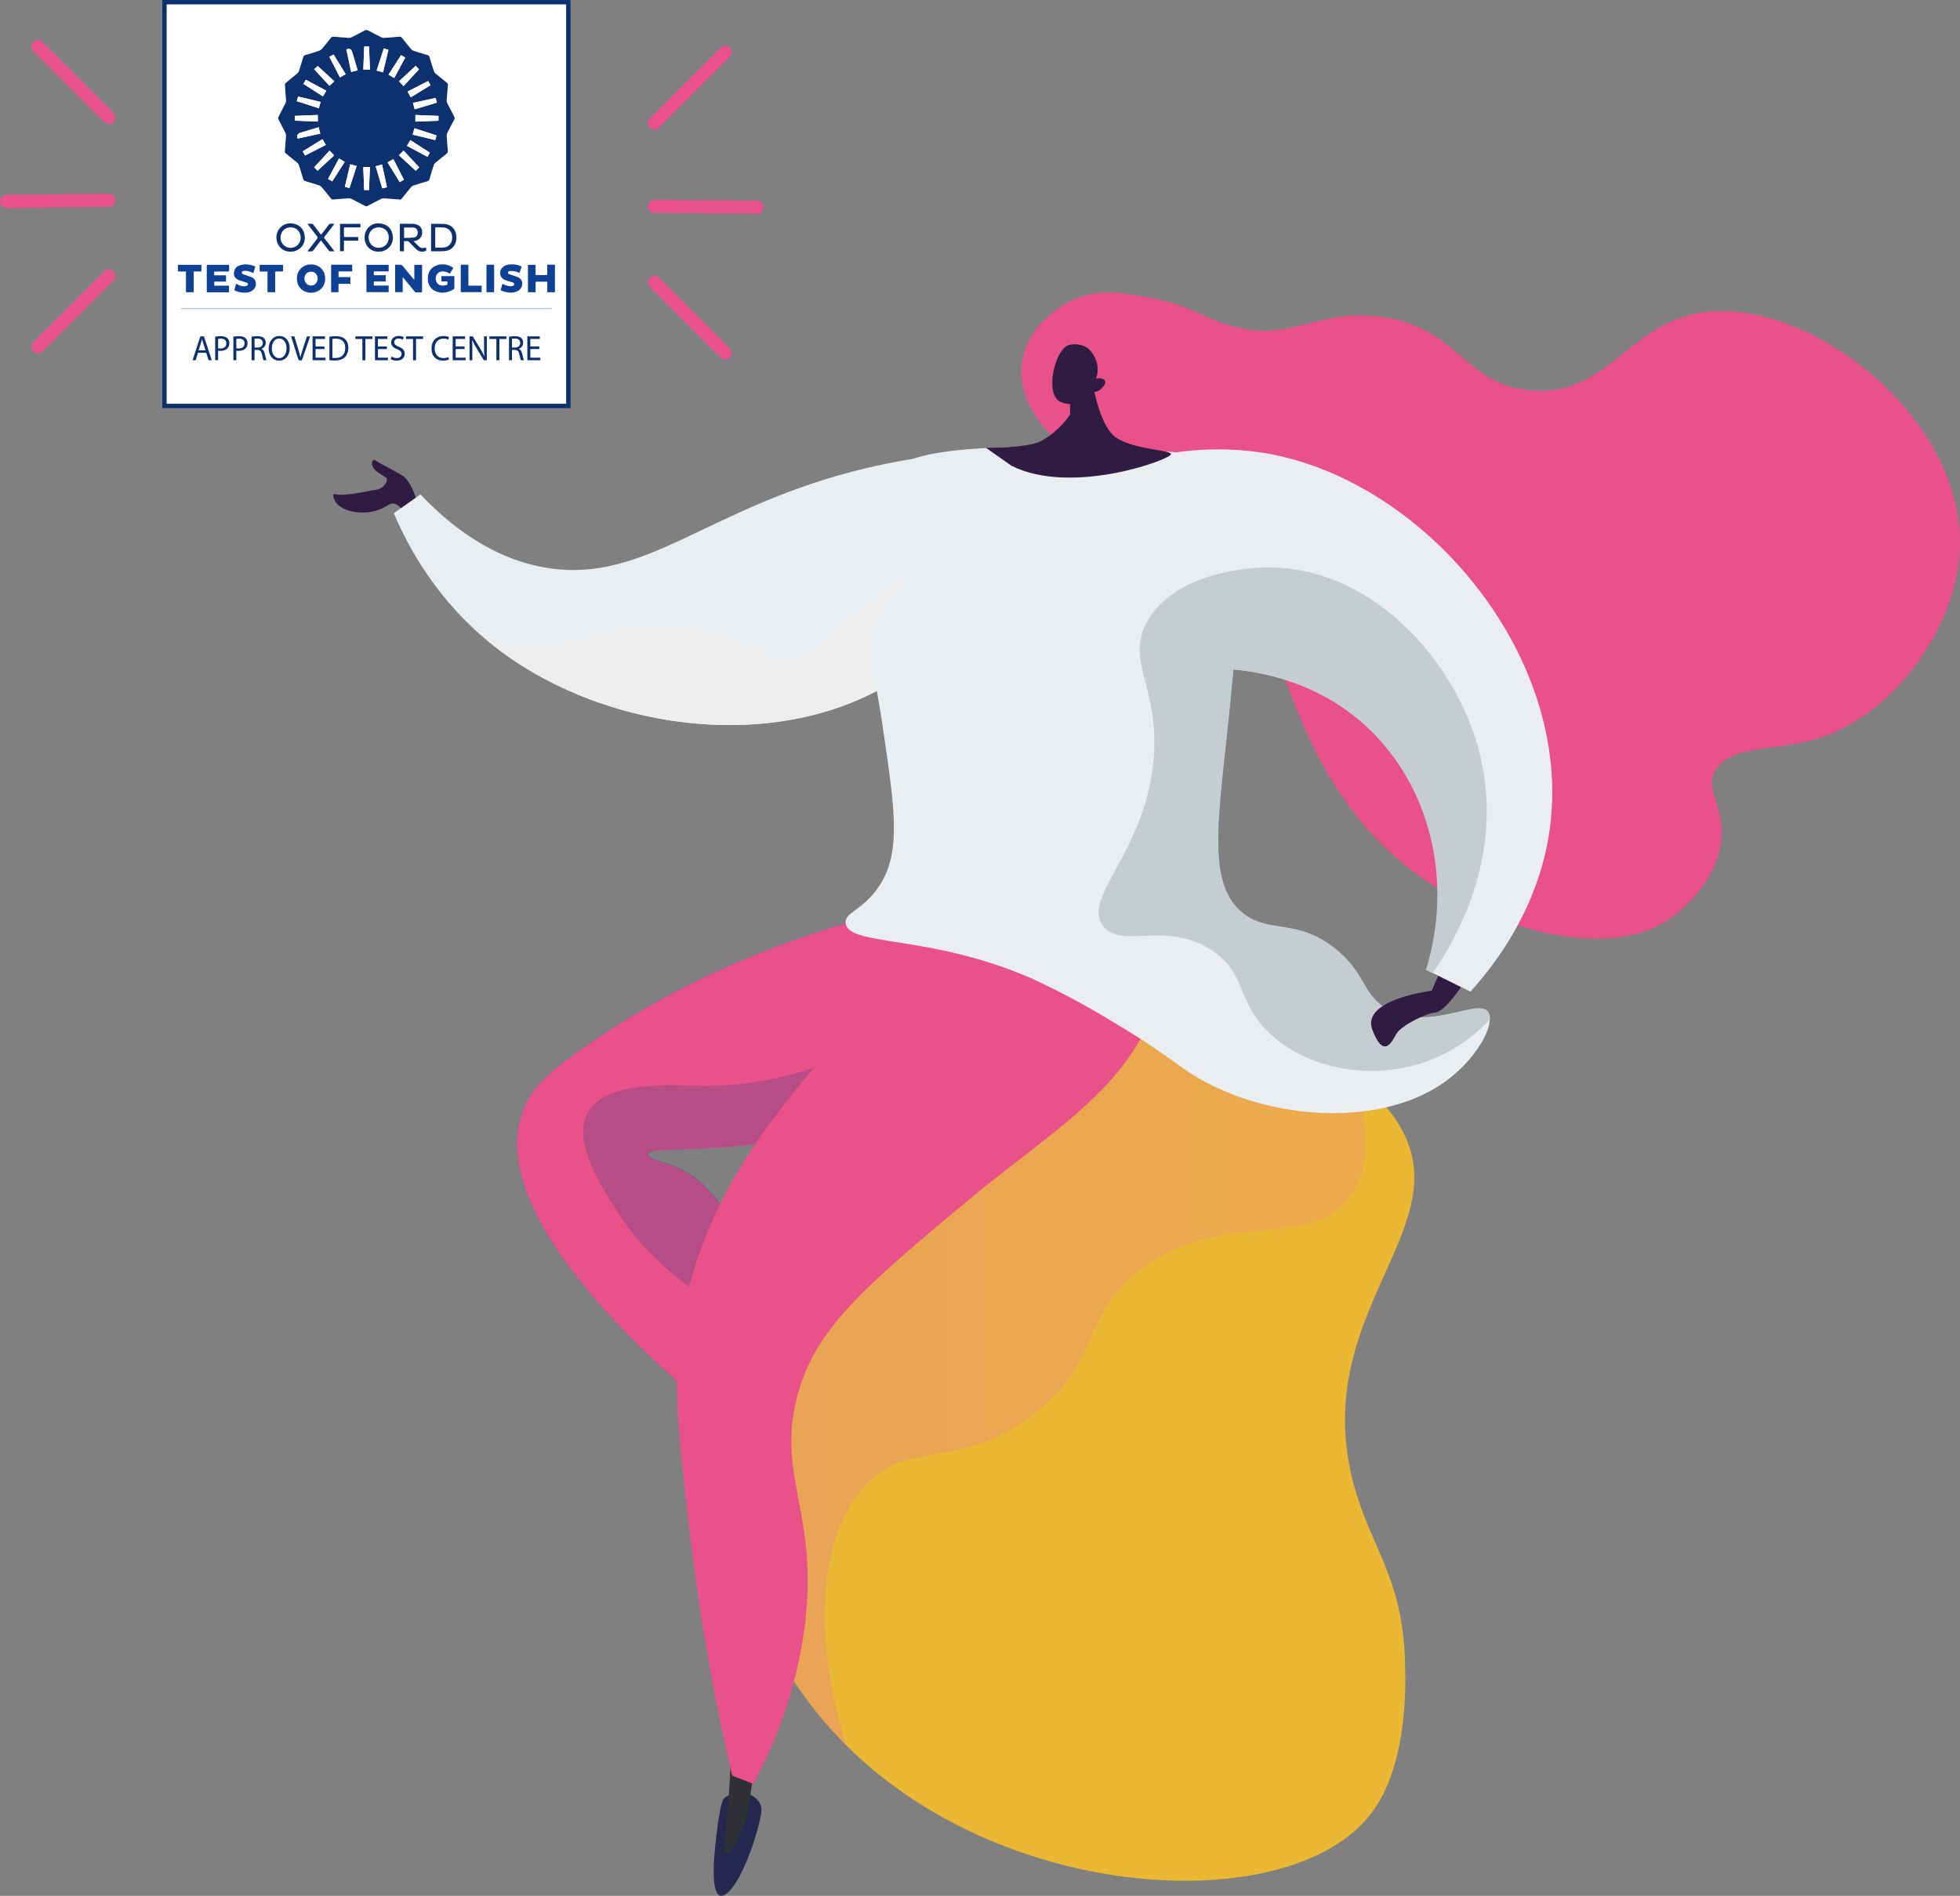
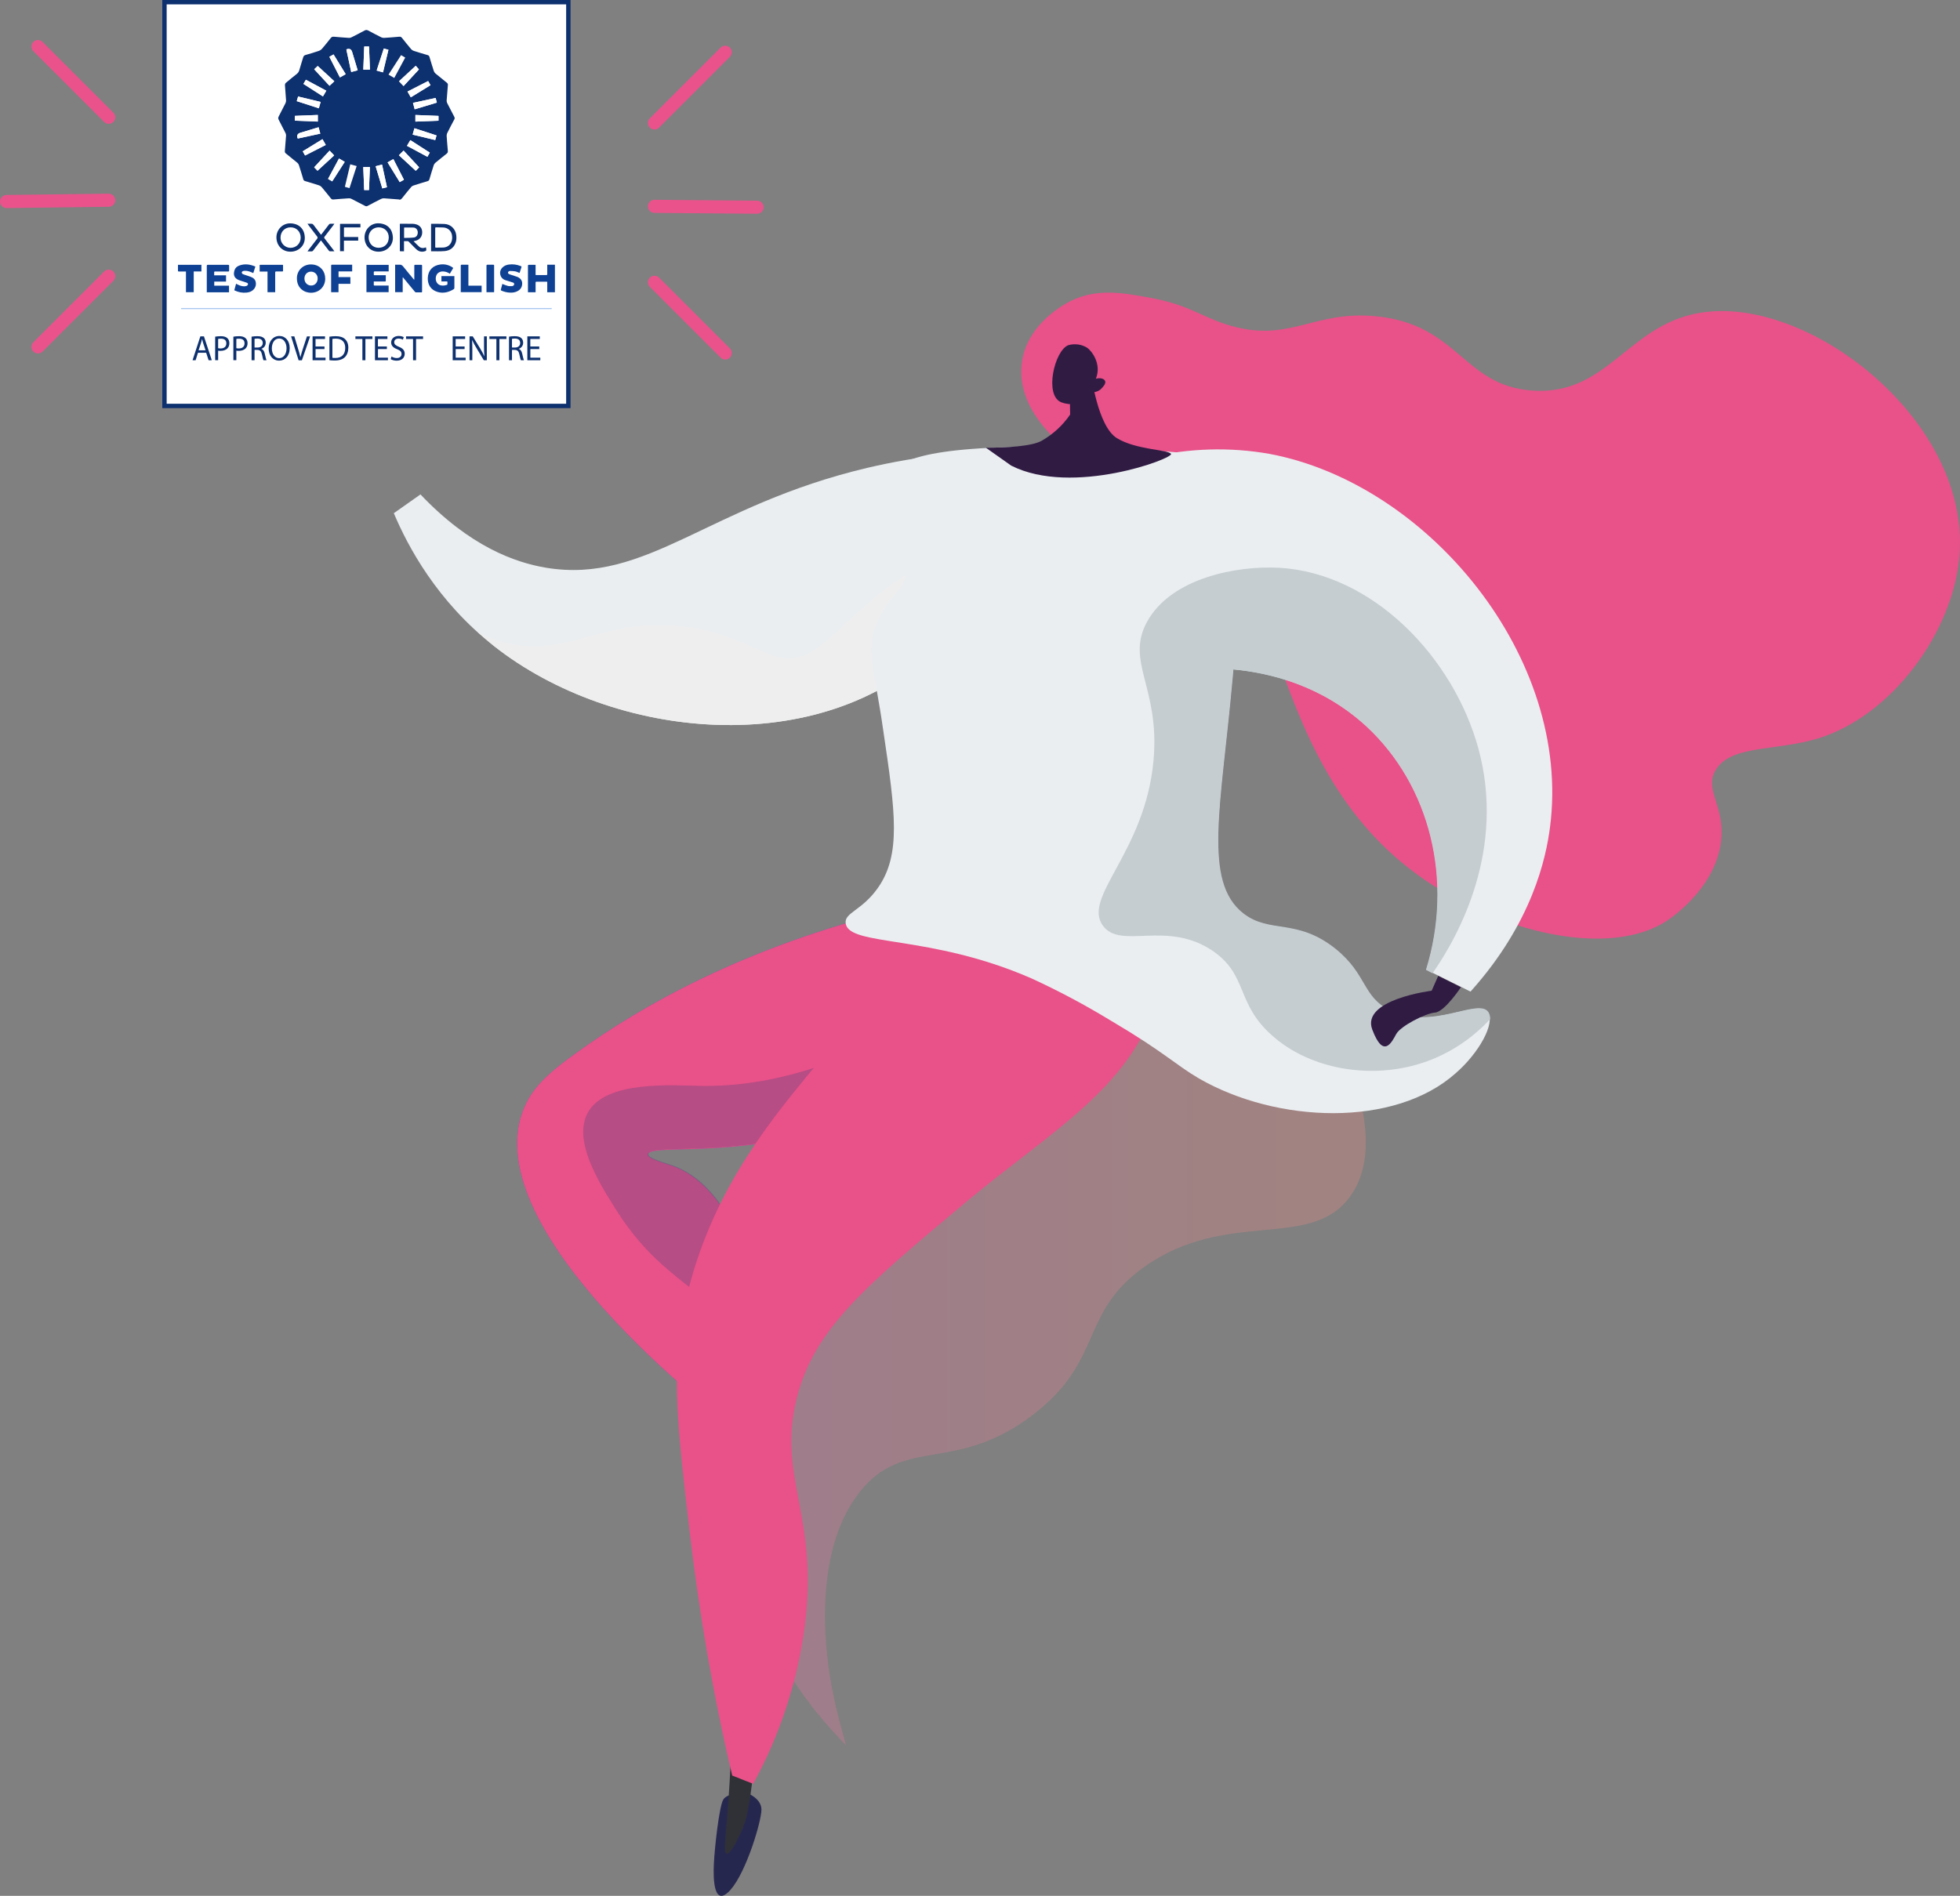
<svg xmlns="http://www.w3.org/2000/svg" xmlns:xlink="http://www.w3.org/1999/xlink" id="Capa_1" data-name="Capa 1" viewBox="0 0 448.91 434.33">
  <rect x="0" y="0" width="448.91" height="434.33" fill="#808080" stroke="none" />
  <defs>
    <style>
      .cls-1, .cls-2 {
        fill: #fff;
      }

      .cls-3 {
        stroke: #aac7f2;
        stroke-width: .25px;
      }

      .cls-3, .cls-4 {
        fill: none;
      }

      .cls-3, .cls-4, .cls-2 {
        stroke-miterlimit: 10;
      }

      .cls-4 {
        stroke: #ea528b;
        stroke-linecap: round;
        stroke-width: 3px;
      }

      .cls-5 {
        fill: url(#Degradado_sin_nombre_10-3);
      }

      .cls-6 {
        fill: #e95189;
      }

      .cls-7 {
        fill: url(#Degradado_sin_nombre_10-4);
      }

      .cls-8 {
        fill: url(#Degradado_sin_nombre_10-2);
      }

      .cls-9 {
        fill: url(#Degradado_sin_nombre_10);
      }

      .cls-10 {
        fill: url(#Degradado_sin_nombre_6);
      }

      .cls-10, .cls-11 {
        isolation: isolate;
        opacity: .3;
      }

      .cls-12 {
        fill: #0d306e;
      }

      .cls-13 {
        fill: url(#Degradado_sin_nombre_5);
      }

      .cls-14 {
        fill: #eaeef1;
      }

      .cls-15 {
        fill: url(#Degradado_sin_nombre_4);
      }

      .cls-16 {
        fill: #c5cdd1;
      }

      .cls-2 {
        stroke: #0d306e;
      }

      .cls-17 {
        fill: #0e4194;
      }

      .cls-11 {
        fill: url(#Degradado_sin_nombre_2);
      }

      .cls-18 {
        fill: #2f3137;
      }

      .cls-19 {
        fill: #eee;
      }

      .cls-20 {
        fill: url(#Degradado_sin_nombre_7);
      }

      .cls-21 {
        fill: url(#Degradado_sin_nombre);
      }
    </style>
    <linearGradient id="Degradado_sin_nombre" data-name="Degradado sin nombre" x1="-1493.74" y1="2284.44" x2="-1493.16" y2="2283.96" gradientTransform="translate(292850.34 549471.12) scale(194.76 -239.63)" gradientUnits="userSpaceOnUse">
      <stop offset="0" stop-color="#ebb833" />
      <stop offset="1" stop-color="#e773a9" />
    </linearGradient>
    <linearGradient id="Degradado_sin_nombre_2" data-name="Degradado sin nombre 2" x1="-1501.57" y1="2293.61" x2="-1502.38" y2="2293.61" gradientTransform="translate(272301.52 462645.13) scale(181.14 -201.57)" gradientUnits="userSpaceOnUse">
      <stop offset="0" stop-color="#f08d85" />
      <stop offset="1" stop-color="#e773a9" />
    </linearGradient>
    <linearGradient id="Degradado_sin_nombre_10" data-name="Degradado sin nombre 10" x1="-1225.72" y1="2461.24" x2="-1225.19" y2="2462.53" gradientTransform="translate(29753.39 42373.33) scale(23.93 -17.41)" gradientUnits="userSpaceOnUse">
      <stop offset="0" stop-color="#301b43" />
      <stop offset="1" stop-color="#a03977" />
    </linearGradient>
    <linearGradient id="Degradado_sin_nombre_4" data-name="Degradado sin nombre 4" x1="-1263.03" y1="2298.26" x2="-1263.84" y2="2298.26" gradientTransform="translate(168696.06 339504.99) scale(131.63 -147.61)" gradientUnits="userSpaceOnUse">
      <stop offset="0" stop-color="#8f7fb9" />
      <stop offset="1" stop-color="#5860a8" />
    </linearGradient>
    <linearGradient id="Degradado_sin_nombre_5" data-name="Degradado sin nombre 5" x1="-1201.32" y1="2377" x2="-1201.67" y2="2374.13" gradientTransform="translate(16266.59 69116.41) scale(13.39 -28.97)" gradientUnits="userSpaceOnUse">
      <stop offset="0" stop-color="#444c8c" />
      <stop offset="1" stop-color="#26274f" />
    </linearGradient>
    <linearGradient id="Degradado_sin_nombre_6" data-name="Degradado sin nombre 6" x1="-1258.8" y1="2302.52" x2="-1259.75" y2="2302.52" gradientTransform="translate(144722.67 273853.86) scale(113.02 -118.82)" gradientUnits="userSpaceOnUse">
      <stop offset="0" stop-color="#444c8c" />
      <stop offset="1" stop-color="#3e4177" />
    </linearGradient>
    <linearGradient id="Degradado_sin_nombre_7" data-name="Degradado sin nombre 7" x1="-1282.34" y1="2291.8" x2="-1281.86" y2="2291.21" gradientTransform="translate(340013.38 417300.37) scale(264.35 -181.79)" gradientUnits="userSpaceOnUse">
      <stop offset="0" stop-color="#e95189" />
      <stop offset="1" stop-color="#26274f" />
      <stop offset="1" stop-color="#26274f" />
    </linearGradient>
    <linearGradient id="Degradado_sin_nombre_10-2" data-name="Degradado sin nombre 10" x1="-1266.38" y1="2372.81" x2="-1266.03" y2="2375.07" gradientTransform="translate(66271.1 69197.07) scale(52.11 -29.18)" xlink:href="#Degradado_sin_nombre_10" />
    <linearGradient id="Degradado_sin_nombre_10-3" data-name="Degradado sin nombre 10" x1="-1127.42" y1="2368.96" x2="-1123.58" y2="2366.11" gradientTransform="translate(18464.16 41038.16) scale(15.02 -16.84)" xlink:href="#Degradado_sin_nombre_10" />
    <linearGradient id="Degradado_sin_nombre_10-4" data-name="Degradado sin nombre 10" x1="-1223.7" y1="2378.41" x2="-1222.5" y2="2376.52" gradientTransform="translate(31736.84 48044.81) scale(25.24 -19.83)" xlink:href="#Degradado_sin_nombre_10" />
  </defs>
  <g id="Grupo_173" data-name="Grupo 173">
    <g id="Grupo_97" data-name="Grupo 97">
-       <path id="Trazado_311" data-name="Trazado 311" class="cls-21" d="M321.57,259.75c-11.9-24.1-59.2-29-92.4-18.9-8.1,2.5-27.5,8.7-42.5,26.4-27.6,32.7-30.7,92.8,5.5,130.9s103.2,41.6,121.8,17.4c8.7-11.3,8-30.3,7.8-35.7-.7-18.6-7.8-25.3-11.7-39.7-10.3-38.3,22.7-57.7,11.5-80.4Z" />
      <path id="Trazado_312" data-name="Trazado 312" class="cls-11" d="M186.57,267.25c15-17.8,34.4-23.9,42.5-26.4,26.5-8.1,61.8-6.6,81.2,6.5,2.5,7.9,4.6,18.9-1,26.7-9,12.6-28.2,2.7-47.2,16.2-15,10.7-9.1,21.2-25.4,33.8-17.8,13.7-29.6,4.8-39.8,17.8-11.3,14.4-7.6,38.6-6.2,45.4,.8,4.3,2,8.5,3.1,12.6-.6-.6-1.2-1.2-1.7-1.8-36.1-38-33-98.1-5.5-130.8Z" />
    </g>
    <g id="Grupo_98" data-name="Grupo 98">
-       <path id="Trazado_313" data-name="Trazado 313" class="cls-9" d="M95.8,115.77s-1.4-5.4-3.6-6.8c-2.3-1.4-5.5-2.9-6.2-3.5s-1.6,1.2,.5,2.7l2.1,1.4c0,.3,0,.6-.1,.9-.5,1.1-1.7,1.8-2.9,1.8-5.4,1.1-7.6,1.2-8.4,1-.1,0-.6-.2-.8,0-.3,.3,.3,1.4,.5,1.8,1.5,2.2,6.6,3.2,10.4,1.5,1.4-.6,1.9-1.3,2.9-1.2,1.6,.3,2.6,2.4,3.2,4.2l2.4-3.8Z" />
      <path id="Trazado_314" data-name="Trazado 314" class="cls-14" d="M90.2,117.57l6.1-4.3c11.3,11.9,21.6,15.6,28.8,16.8,23.1,3.8,37.1-14.3,73.6-22.9,11.5-2.7,23.2-4,34.9-4-.7,10.9-4,30.5-19.1,45.2-26.5,26-73.9,21.3-101.4-.4-13-10.2-19.7-22.8-22.9-30.4Z" />
      <path id="Trazado_315" data-name="Trazado 315" class="cls-15" d="M205.8,208.27c-35.8,8.7-59.4,22.6-73.2,32.5-7.5,5.3-10.9,8.7-12.8,13.6-10.6,27.7,43.9,69.6,49.7,74,2.5-5.9,5.1-11.8,7.6-17.7-5.6-30.9-15-40.6-22.9-43.5-2.2-.8-5.9-1.7-5.8-2.7,.2-2.5,20.9,1,40.7-6.2,19.7-7.2,39.5-25.5,36-37.6-.6-2.3-3.3-8.6-19.3-12.4Z" />
      <path id="Trazado_316" data-name="Trazado 316" class="cls-6" d="M205.8,208.27c-35.8,8.7-59.4,22.6-73.2,32.5-7.5,5.3-10.9,8.7-12.8,13.6-10.6,27.7,43.9,69.6,49.7,74,2.5-5.9,5.1-11.8,7.6-17.7-5.6-30.9-15-40.6-22.9-43.5-2.2-.8-5.9-1.7-5.8-2.7,.2-2.5,20.9,1,40.7-6.2,19.7-7.2,39.5-25.5,36-37.6-.6-2.3-3.3-8.6-19.3-12.4Z" />
      <path id="Trazado_317" data-name="Trazado 317" class="cls-13" d="M171.1,410.77s3.3,1.2,3.3,3.8-3.4,14.2-7.1,18.4c-3.7,4.1-4-2-3.8-6s1.2-12.8,2.1-14.6,5.5-1.6,5.5-1.6Z" />
      <path id="Trazado_318" data-name="Trazado 318" class="cls-10" d="M160.4,248.77c-6.5-.1-21.8-1.3-25.8,6.2-3.4,6.3,2.5,15.8,6.2,21.7,9.9,15.9,19.5,17.6,26.3,27.4,2.6,3.8,5,9.1,5.8,16.6,1.4-3.4,2.9-6.7,4.3-10.1-5.6-30.9-15-40.6-22.9-43.5-2.2-.8-5.9-1.7-5.8-2.7,.2-2.5,20.9,1,40.7-6.2,18-6.6,36-22.3,36.4-34.2-28.5,20.4-50,25.1-65.2,24.8Z" />
      <path id="Trazado_319" data-name="Trazado 319" class="cls-18" d="M173,399.57c-.2,4.1-.5,7.5-.9,10-.7,5.6-1.3,7.8-2.2,9.8-.8,1.8-2.6,5.6-3.5,5.3-.9-.3,0-4.5,.7-16.3,.1-1.7,.4-7.2,.4-7.2h0l5.5-1.6Z" />
      <path id="Trazado_320" data-name="Trazado 320" class="cls-6" d="M226.5,210.57c-15.9,9.5-30.1,21.8-41.8,36.1-9.2,11.3-23.2,28.4-28.2,54-2.7,13.6-1.4,25.9,1.4,49.8,2.2,18.9,5.4,37.7,9.8,56.3l4.8,1.9c6.1-11.1,10.1-23.3,11.8-36,3.3-25.9-6.4-34.1-1.8-52.4,4-15.9,15.7-25.6,39-45.1,19.2-16,36.8-25.5,43.4-45.5,1.1-3.4,2.1-7.5,.2-11.4-4-8.2-19-11-38.6-7.7Z" />
      <path id="Trazado_321" data-name="Trazado 321" class="cls-19" d="M178.9,150.67c-3.4-.6-5.1-2.3-13.8-5.3-2.4-.8-4.9-1.4-7.4-1.7-18.9-2.6-26.6,6.5-40.3,3.9-2.8-.5-5.5-1.5-8-2.8,1.2,1.1,2.4,2.1,3.7,3.2,27.5,21.7,74.8,26.4,101.4,.4,7-7,12.2-15.5,15.2-25-6.7,1.1-13.1,3.3-19,6.5-16.8,9.1-22.3,22.6-31.8,20.8Z" />
      <path id="Trazado_322" data-name="Trazado 322" class="cls-20" d="M265.6,110.97c-5.3-1.4-14.1-1.6-22.1-8.7-2.4-2.1-11-9.6-9.4-19.6,1.4-8.8,10.1-13.2,11.1-13.7,6.1-3,12-1.9,18.5-.7,8.5,1.6,11.2,4.1,17,6,14.5,4.7,19.9-3.3,34.6-1.8,18.8,1.9,19.8,15.9,35.6,17,17.8,1.3,22.1-16,39.9-18,24.6-2.9,60.3,25.3,58,55.6-1.3,17.5-15.4,36.9-32.4,42.1-9.9,3-20.3,1.4-23.6,7.5-2.4,4.4,2.3,8.1,1.4,15.9-1.1,10.1-10.1,16.7-11.6,17.8-13.6,10-42.5,3.1-61.7-12.9-34.6-29-26.6-78.7-55.3-86.5Z" />
      <path id="Trazado_323" data-name="Trazado 323" class="cls-14" d="M284.3,105.17c-13.8-1.7-27.7-2.7-41.7-2.8-32.8-.4-37.5,3.7-38.8,6.8-2.2,5.7,6.4,10.9,4.3,20.9-1.3,6-4.9,6.5-7.4,12.9-2.5,6.3-.5,9.6,1.6,24.4,2.8,18.8,4.1,28.4-1.2,36-3.7,5.3-7.8,5.7-7.4,8.2,.8,5.3,19.3,2.4,42.6,12.6,6.3,2.9,12.3,6.1,18.2,9.7,12.2,7.2,14.5,9.9,20.1,13.2,17.9,10.3,44.8,11.3,58.8-1.2,5.3-4.6,9.1-11.4,7.4-13.9-2.3-3.4-12.8,4.3-22.5-.4-6.4-3.1-5.2-8.2-12.5-14.1-8.9-7.1-15-3.4-21.1-8.1-9.4-7.3-5.1-24.6-2.5-53.7,1.7-16.9,2.3-33.7,2.1-50.5Z" />
      <path id="Trazado_324" data-name="Trazado 324" class="cls-14" d="M273.2,153.27c3.6-.3,23.9-1.6,39.9,13.2,14.6,13.6,19.9,35.3,13.6,55.7l10.1,5c14.2-15.8,17.3-30.7,18.2-37.6,5.1-38.9-27.9-78.8-64.3-85.6-9.1-1.6-18.4-1.3-27.4,.8l9.9,48.5Z" />
      <path id="Trazado_325" data-name="Trazado 325" class="cls-8" d="M249.9,85.67s1.5,12,5.9,14.7,11.6,2.6,12.4,3.6-22.6,9.8-36.6,2.7l-5.8-4.1c4.6,0,10.5-.3,12.8-1.6,2.6-1.5,4.8-3.5,6.5-6l-.1-6.6,4.9-2.7Z" />
      <path id="Trazado_326" data-name="Trazado 326" class="cls-5" d="M250.5,89.87s-2.9,4-7.4,2.3c-4-1.5-1.6-11.9,1.6-13.1,1.5-.4,3-.2,4.3,.6,.9,.6,3.4,3.6,2,7.1,1-.3,1.9,0,2.1,.5,.3,.6-.6,1.5-.8,1.7-.4,.5-1.1,.8-1.8,.9Z" />
      <path id="Trazado_327" data-name="Trazado 327" class="cls-16" d="M338.6,171.47c-5.7-20.8-24.1-40.2-45.7-41.4-9.4-.5-24.6,2.2-30.2,12.4-5,9.2,3,15,1.5,31.7-1.9,21.1-16.4,31.3-11.6,37.9,4.1,5.6,14.6-1.4,25.2,5.8,8.1,5.6,5.2,12,13.6,19.4,8.1,7.2,20.6,9.7,31.7,7,7-1.7,13.3-5.5,18.2-10.8,0-.6-.1-1.1-.4-1.6-2.3-3.4-12.8,4.3-22.5-.4-6.4-3.1-5.2-8.2-12.5-14.1-8.9-7.1-15-3.4-21.1-8.1-9.4-7.3-5.1-24.6-2.5-53.7,.1-.7,.1-1.5,.2-2.2,8.3,.8,20.2,3.6,30.5,13.1,14.6,13.6,19.9,35.3,13.6,55.7l1.5,.8c6.1-8.7,16.8-28.4,10.5-51.5Z" />
      <path id="Trazado_328" data-name="Trazado 328" class="cls-7" d="M329.4,223.57l-1.5,3.4s-16.2,2-13.6,8.9,4.5,2.8,5.5,1,6.6-4.7,8.9-4.9c2.2-.2,5.9-5.8,5.9-5.8l-5.2-2.6Z" />
    </g>
  </g>
  <g>
    <line class="cls-4" x1="24.9" y1="26.87" x2="8.7" y2="10.67" />
    <line class="cls-4" x1="24.9" y1="63.27" x2="8.7" y2="79.47" />
    <line class="cls-4" x1="24.9" y1="45.87" x2="1.5" y2="46.17" />
  </g>
  <g>
    <line class="cls-4" x1="149.9" y1="28.17" x2="166.1" y2="11.97" />
    <line class="cls-4" x1="149.9" y1="64.67" x2="166.1" y2="80.87" />
    <line class="cls-4" x1="149.9" y1="47.27" x2="173.4" y2="47.47" />
  </g>
  <rect class="cls-2" x="37.67" y=".5" width="92.5" height="92.5" />
  <g>
    <line class="cls-3" x1="41.47" y1="70.69" x2="126.37" y2="70.69" />
    <g>
      <path class="cls-12" d="M97.57,56.67c.03,.22,.07,.43,.07,.63,0,.06-.08,.16-.15,.19-.76,.31-1.46,.21-2.08-.33-.37-.33-.7-.69-1.05-1.04-.25-.25-.5-.51-.75-.76-.05-.05-.13-.1-.2-.11-.28-.01-.57,0-.88,0v2.32c-.3,0-.58,0-.85,0-.04,0-.08-.06-.1-.11-.02-.03,0-.08,0-.12,0-1.95,0-3.9,0-5.85v-.21c.07,0,.12-.02,.17-.02,.92,0,1.85-.01,2.77,.01,.32,0,.66,.07,.96,.18,.8,.3,1.23,.95,1.22,1.78,0,.86-.46,1.54-1.25,1.84-.23,.09-.47,.13-.71,.19,0,0,0,.02,0,.03,.43,.41,.83,.84,1.28,1.23,.4,.35,.88,.38,1.38,.2,.05-.02,.1-.03,.18-.05Zm-5.02-4.55v2.39c.77-.03,1.52,0,2.27-.1,.59-.08,.91-.64,.86-1.28-.05-.55-.45-.98-.99-1-.7-.03-1.41,0-2.14,0Z" />
      <path class="cls-12" d="M98.73,57.55v-6.26s.06-.02,.09-.02c1.01,.01,2.02-.01,3.02,.04,1.39,.08,2.48,1.14,2.65,2.52,.09,.68,.06,1.35-.22,1.99-.46,1.06-1.33,1.6-2.43,1.7-1.01,.09-2.04,.04-3.06,.05-.01,0-.02,0-.04-.02Zm.95-3.15c0,.72,0,1.44,0,2.15,0,.13,.03,.19,.18,.18,.55-.01,1.11,0,1.66-.02,.9-.04,1.62-.56,1.9-1.39,.14-.39,.16-.8,.13-1.21-.08-1.15-.93-1.97-2.08-2-.53-.01-1.05-.01-1.58-.03-.17,0-.21,.05-.21,.21,0,.7,0,1.4,0,2.09Z" />
      <path class="cls-12" d="M66.51,57.66c-1.84,0-3.2-1.4-3.2-3.29,0-1.78,1.43-3.25,3.22-3.2,2.03,.06,3.25,1.34,3.28,3.3,.03,1.82-1.42,3.19-3.3,3.19Zm.06-5.58c-1.35,0-2.31,.98-2.32,2.36,0,1.3,1.01,2.33,2.28,2.34,1.33,0,2.35-1.02,2.34-2.36-.01-1.36-.98-2.34-2.3-2.34Z" />
      <path class="cls-12" d="M89.99,54.46c0,1.83-1.42,3.2-3.3,3.2-1.85,0-3.2-1.39-3.2-3.29,0-1.81,1.45-3.28,3.23-3.21,2.18,.09,3.22,1.5,3.27,3.3Zm-.95-.04c.02-1.33-.94-2.32-2.28-2.34-1.28-.02-2.31,.96-2.33,2.23-.02,1.41,.91,2.43,2.23,2.46,1.39,.02,2.36-.93,2.38-2.34Z" />
      <path class="cls-12" d="M70.45,51.26c.36,0,.68-.02,.99,.01,.12,.01,.26,.12,.34,.22,.57,.73,1.13,1.48,1.69,2.22,.02,.02,.03,.05,.05,.09,.2-.26,.38-.48,.55-.71,.43-.55,.85-1.11,1.27-1.66,.09-.12,.18-.17,.33-.17,.29,0,.58,0,.91,0-.07,.1-.11,.18-.17,.26-.69,.9-1.37,1.8-2.07,2.7-.12,.15-.12,.26,0,.41,.69,.89,1.38,1.78,2.06,2.67,.06,.08,.11,.16,.18,.27-.37,0-.71,.01-1.04,0-.08,0-.17-.09-.23-.16-.55-.71-1.09-1.42-1.64-2.13-.05-.06-.1-.12-.16-.2-.05,.06-.1,.12-.14,.17-.55,.71-1.1,1.43-1.65,2.15-.1,.13-.21,.2-.38,.19-.29-.01-.58,0-.91,0,.08-.12,.13-.2,.19-.28,.67-.88,1.35-1.75,2.03-2.63q.18-.24,0-.48c-.68-.89-1.36-1.78-2.04-2.67-.05-.07-.1-.14-.18-.26Z" />
      <path class="cls-12" d="M78.77,55.13v2.42h-.89v-6.27h4.67v.82h-3.74s-.03,.07-.03,.1c0,.65,0,1.3,0,1.96,0,.15,.09,.14,.19,.14,.94,0,1.88,0,2.83,0,.08,0,.16,0,.24,0v.83h-3.27Z" />
    </g>
    <g>
      <path class="cls-17" d="M92.23,63.55v3.38h-1.73v-6.29c.31,0,.62,.03,.92,0,.44-.06,.7,.13,.96,.46,.75,.95,1.54,1.87,2.31,2.81,.05,.06,.1,.12,.2,.17,0-.07,0-.13,0-.2,0-1,0-2,0-3,0-.16,.04-.22,.21-.21,.45,0,.91,0,1.36,0,.15,0,.21,.04,.21,.2,0,1.97,0,3.94,0,5.91,0,.14-.03,.2-.18,.2-.39,0-.78,0-1.17,0-.16,0-.25-.08-.34-.19-.82-1-1.65-2-2.48-3-.07-.08-.13-.16-.2-.24-.02,0-.03,.01-.05,.02Z" />
      <path class="cls-17" d="M127.1,66.95h-1.76v-2.39c-.07,0-.13-.02-.19-.02-.76,0-1.52,0-2.27,0-.17,0-.21,.06-.21,.22,0,.65,0,1.3,0,1.96,0,.07,0,.14,0,.23h-1.75c0-.07,0-.14,0-.2,0-1.95,0-3.9,0-5.85,0-.19,.06-.23,.24-.23,.43,0,.87,0,1.3,0,.06,0,.13,0,.21,.01v2.32c.08,0,.15,.01,.21,.01,.75,0,1.5,0,2.25,0,.16,0,.21-.05,.21-.21,0-.64,0-1.28,0-1.92v-.23h1.76v6.29Z" />
      <path class="cls-17" d="M103.04,62.72c-.46-.33-.95-.49-1.49-.53-.69-.05-1.3,.26-1.57,.81-.31,.65-.21,1.49,.24,1.96,.42,.44,.97,.51,1.53,.45,.18-.02,.36-.09,.54-.13,.14-.03,.2-.11,.19-.25,0-.12-.01-.25,0-.38,.01-.14-.04-.18-.18-.18-.32,0-.65,0-.97,0-.07,0-.14,0-.23,0v-1.21h2.97c0,.06,0,.12,0,.18,0,.84,0,1.67,0,2.51,0,.1-.05,.24-.12,.28-1.16,.72-2.4,1.05-3.75,.65-1.64-.5-2.27-1.78-2.22-3.22,.07-1.73,1.15-2.85,2.89-3.07,1.01-.12,1.93,.11,2.78,.67,.13,.09,.17,.15,.07,.29-.24,.38-.46,.77-.7,1.17Z" />
      <path class="cls-17" d="M74.49,63.81c0,1.88-1.39,3.26-3.28,3.26-1.42,0-3.21-.95-3.21-3.32,0-1.8,1.42-3.21,3.29-3.17,2.14,.04,3.22,1.69,3.19,3.24Zm-4.76,0c-.02,1.02,.82,1.75,1.81,1.58,.76-.13,1.27-.86,1.21-1.72-.06-.93-.85-1.56-1.77-1.42-.74,.11-1.24,.74-1.26,1.56Z" />
      <path class="cls-17" d="M89.03,62.17c-.09,0-.17,.01-.25,.01-.98,0-1.95,0-2.93,0-.17,0-.26,.04-.24,.23,.01,.15,.01,.3,0,.45,0,.15,.05,.19,.19,.19,.78,0,1.57,0,2.35,0,.06,0,.12,0,.21,0v.59c0,.22,0,.45,0,.67,0,.14-.04,.18-.18,.18-.77,0-1.54,0-2.31,0-.08,0-.16,0-.26,0,0,.29,0,.57,0,.84,0,.03,.12,.09,.18,.09,.63,0,1.25,0,1.88,0,.44,0,.88,0,1.34,0v1.51h-5.08v-6.25h5.09v1.48Z" />
      <path class="cls-17" d="M47.36,66.94c0-.08,0-.15,0-.21,0-1.94,0-3.87,0-5.81,0-.2,.06-.25,.25-.25,1.54,0,3.08,0,4.63,0,.19,0,.25,.06,.24,.25-.01,.34-.01,.68,0,1.03,0,.19-.04,.25-.24,.25-.98,0-1.96,0-2.95,0-.19,0-.26,.05-.24,.24,.02,.2,0,.4,0,.63h2.72v1.44h-2.7v.94h3.38v1.51h-5.09Z" />
      <path class="cls-17" d="M53.66,66.5c.13-.5,.27-.99,.41-1.5,.17,.09,.32,.17,.49,.25,.57,.26,1.15,.44,1.78,.29,.13-.03,.27-.09,.35-.19,.19-.21,.14-.46-.12-.56-.39-.15-.8-.27-1.19-.4-.23-.08-.47-.14-.69-.23-.99-.4-1.33-1.13-.98-2.24,.16-.53,.55-.88,1.06-1.07,1.26-.48,2.49-.31,3.72,.22-.16,.49-.31,.98-.48,1.49-.15-.06-.28-.12-.42-.18-.53-.22-1.07-.4-1.66-.33-.12,.01-.23,.04-.34,.09-.15,.07-.25,.21-.21,.36,.02,.11,.12,.24,.22,.29,.31,.13,.64,.23,.97,.34,.27,.09,.55,.18,.82,.28,.64,.23,1.11,.62,1.2,1.33,.09,.7-.15,1.28-.68,1.74-.41,.35-.9,.49-1.41,.55-.96,.11-1.87-.07-2.75-.48-.02,0-.03-.02-.07-.05Z" />
      <path class="cls-17" d="M115.03,65.04c.46,.17,.87,.36,1.31,.47,.3,.07,.62,.04,.94,.04,.09,0,.18-.05,.26-.1,.15-.08,.23-.21,.22-.39,0-.18-.12-.28-.27-.33-.46-.15-.93-.29-1.39-.44-.13-.04-.26-.08-.39-.12-1.23-.43-1.57-1.95-.64-2.88,.42-.42,.94-.62,1.52-.69,.89-.11,1.76,0,2.6,.33,.29,.11,.29,.11,.2,.4-.13,.4-.26,.81-.39,1.2-.35-.13-.68-.3-1.03-.37-.39-.08-.79-.07-1.19-.08-.09,0-.19,.05-.27,.1-.24,.17-.23,.46,.04,.59,.2,.1,.42,.16,.63,.23,.41,.14,.83,.26,1.24,.41,.73,.26,1.19,.83,1.18,1.51,0,.73-.3,1.33-.95,1.71-.57,.34-1.21,.44-1.86,.41-.68-.03-1.34-.2-1.97-.47-.06-.02-.14-.11-.13-.15,.11-.47,.24-.94,.37-1.4Z" />
      <path class="cls-17" d="M77.54,62.19v1.29h2.71v1.54h-.24c-.72,0-1.45,0-2.17,0-.35,0-.31-.04-.31,.32,0,.46,0,.92,0,1.38,0,.07,0,.14-.01,.22h-1.67c0-.09-.01-.16-.01-.24,0-1.94,0-3.87,0-5.81,0-.18,.04-.25,.24-.25,1.5,0,3,0,4.51,0,.02,0,.04,0,.07,0v1.54h-3.1Z" />
      <path class="cls-17" d="M44.36,66.94h-1.77v-4.74c-.24,0-.45,0-.67,0-.34,0-.67,0-1.01,0-.05,0-.15-.07-.15-.11-.01-.47,0-.95,0-1.42h5.37v1.52h-1.76v4.76Z" />
      <path class="cls-17" d="M61.27,66.94v-4.73h-1.79c0-.09-.01-.16-.01-.23,0-.34,0-.67,0-1.01,0-.34-.03-.3,.29-.3,1.59,0,3.18,0,4.77,0,.04,0,.08,0,.12,0,.14-.02,.19,.04,.18,.18,0,.38,0,.76,0,1.15,0,.15-.05,.19-.2,.19-.45,0-.9,0-1.34,0-.2,0-.26,.05-.26,.25,0,1.41,0,2.82,0,4.23v.27h-1.76Z" />
      <path class="cls-17" d="M107.28,60.68v4.76h3.03v1.49h-4.78c0-.07,0-.13,0-.2,0-1.95,0-3.9,0-5.85,0-.19,.06-.23,.23-.23,.43,.01,.87,0,1.3,0,.06,0,.13,0,.22,.01Z" />
      <path class="cls-17" d="M113.15,66.94h-1.73c0-.07,0-.14,0-.21,0-1.95,0-3.9,0-5.85,0-.17,.04-.23,.22-.23,.45,.01,.9,0,1.34,0,.14,0,.19,.04,.19,.19,0,1.98,0,3.95,0,5.93,0,.05,0,.1-.01,.16Z" />
    </g>
    <g>
      <path class="cls-12" d="M91.37,45.69c-1.19-.09-2.31-.19-3.43-.26-.21-.01-.46,.04-.65,.14-1.04,.52-2.07,1.05-3.09,1.6-.22,.11-.38,.11-.59,0-1.04-.55-2.08-1.09-3.13-1.62-.17-.09-.39-.13-.57-.12-1.19,.08-2.37,.16-3.56,.27-.27,.02-.42-.06-.58-.26-.69-.87-1.38-1.73-2.1-2.58-.15-.17-.37-.32-.58-.39-1.06-.35-2.14-.67-3.21-.99-.24-.07-.35-.19-.42-.42-.32-1.09-.65-2.17-1-3.24-.06-.19-.19-.39-.35-.52-.87-.73-1.75-1.44-2.64-2.15-.19-.15-.25-.3-.23-.55,.11-1.18,.2-2.37,.28-3.55,.01-.19-.04-.4-.13-.57-.53-1.05-1.08-2.08-1.6-3.13-.08-.16-.08-.42,0-.58,.51-1.04,1.06-2.06,1.58-3.1,.1-.19,.16-.44,.15-.65-.08-1.19-.19-2.37-.26-3.55,0-.15,.07-.37,.19-.47,.83-.7,1.66-1.38,2.51-2.05,.29-.23,.47-.48,.58-.84,.28-.99,.6-1.96,.89-2.94,.09-.32,.24-.49,.57-.58,1.01-.28,2.02-.59,3.02-.93,.27-.09,.55-.28,.74-.5,.68-.79,1.33-1.6,1.97-2.42,.19-.24,.38-.36,.71-.33,1.16,.11,2.32,.19,3.47,.27,.19,.01,.41-.03,.57-.12,1.01-.51,2.02-1.02,3.02-1.57,.31-.17,.55-.15,.85,.01,.98,.53,1.98,1.05,2.98,1.55,.18,.09,.41,.14,.61,.13,1.17-.07,2.34-.16,3.52-.27,.28-.03,.44,.07,.61,.28,.69,.87,1.38,1.73,2.1,2.58,.14,.16,.35,.3,.55,.37,1.06,.35,2.14,.67,3.21,.98,.26,.07,.37,.2,.44,.45,.32,1.07,.64,2.14,.99,3.21,.07,.2,.21,.41,.37,.55,.86,.72,1.73,1.42,2.61,2.12,.19,.15,.26,.31,.24,.55-.1,1.17-.2,2.34-.28,3.51-.01,.2,.03,.43,.12,.61,.53,1.05,1.07,2.09,1.62,3.13,.12,.22,.13,.4,0,.63-.56,1.03-1.1,2.08-1.62,3.13-.09,.19-.13,.44-.12,.65,.07,1.13,.17,2.26,.27,3.39,.03,.3-.05,.49-.3,.68-.87,.68-1.73,1.38-2.58,2.09-.15,.13-.29,.32-.35,.52-.34,1.06-.67,2.13-.98,3.21-.08,.27-.21,.39-.47,.47-1.07,.31-2.14,.64-3.21,.99-.19,.06-.39,.19-.52,.35-.69,.82-1.36,1.64-2.02,2.48-.23,.29-.45,.5-.77,.37Zm3.77-17.83c1.78-.07,3.52-.14,5.29-.21v-1.1c-1.77-.07-3.51-.14-5.29-.21v1.52Zm-10.41-11.92c-.07-1.78-.14-3.53-.21-5.28h-1.1c-.07,1.77-.14,3.51-.21,5.28h1.52Zm-1.32,27.6h1.1c.07-1.77,.14-3.51,.21-5.27h-1.52c.07,1.76,.14,3.5,.21,5.27Zm9.02-23.82c1.18-1.27,2.37-2.56,3.52-3.81-.26-.29-.49-.55-.73-.83-1.31,1.21-2.59,2.4-3.83,3.54,.36,.38,.69,.73,1.04,1.1Zm-15.9,15.89c-.37-.39-.69-.73-1.04-1.1-1.17,1.26-2.35,2.54-3.54,3.83,.27,.28,.51,.51,.77,.78,1.3-1.2,2.58-2.38,3.81-3.51Zm11.2-19.04c.41-1.73,.82-3.43,1.24-5.16-.37-.1-.7-.19-1.06-.29-.55,1.7-1.09,3.36-1.64,5.05,.5,.14,.96,.27,1.46,.41Zm8.26,21.76c-1.19-1.29-2.38-2.57-3.55-3.83-.36,.36-.7,.7-1.07,1.07,1.26,1.17,2.55,2.35,3.86,3.56,.26-.27,.5-.52,.77-.79Zm-28.02-15.16c1.71,.55,3.37,1.09,5.06,1.64,.14-.5,.27-.96,.41-1.46-1.73-.41-3.43-.82-5.16-1.24-.1,.35-.19,.67-.31,1.06Zm12.08,19.92c.55-1.71,1.09-3.37,1.64-5.05-.51-.14-.97-.27-1.47-.4-.42,1.73-.82,3.43-1.23,5.16,.36,.1,.68,.19,1.06,.3Zm14.88-13.7c-.14,.52-.27,.97-.41,1.46,1.73,.41,3.42,.82,5.17,1.24,.1-.36,.19-.69,.3-1.06-1.69-.55-3.36-1.09-5.05-1.64Zm-13.01-13.28c-.43-1.43-.85-2.82-1.27-4.21q-.28-.92-1.2-.63s-.04,.03-.12,.09c.37,1.69,.74,3.4,1.11,5.14,.52-.14,.98-.26,1.47-.39Zm-7.18,4.67c-1.57-.84-3.11-1.67-4.68-2.51-.19,.33-.37,.62-.56,.95,1.51,.97,2.98,1.91,4.47,2.87,.27-.45,.51-.87,.77-1.31Zm13.89,22.11c-.38-1.75-.75-3.45-1.13-5.19-.52,.13-.98,.25-1.47,.38,.51,1.7,1.02,3.37,1.53,5.08,.36-.09,.68-.17,1.07-.27Zm9.43-24.33c-1.59,.81-3.16,1.61-4.73,2.41,.27,.48,.51,.89,.75,1.32,1.53-.94,3.02-1.86,4.52-2.78-.2-.34-.36-.63-.55-.95Zm-30.53,9.08c1.77,.07,3.51,.14,5.26,.21v-1.52c-1.77,.07-3.52,.14-5.26,.21v1.1Zm2.35,7.98c1.6-.82,3.17-1.62,4.74-2.42-.27-.48-.51-.89-.76-1.32-1.53,.94-3.02,1.86-4.52,2.78,.19,.34,.35,.62,.54,.96Zm28.56-.65c-1.5-.96-2.96-1.91-4.46-2.87-.26,.45-.51,.86-.77,1.31,1.57,.84,3.12,1.67,4.68,2.51,.2-.34,.36-.63,.55-.95Zm-22.04-22.5c-.35,.2-.64,.36-.96,.54,.81,1.59,1.61,3.15,2.42,4.73,.46-.26,.88-.5,1.32-.75-.94-1.52-1.84-3-2.78-4.52Zm-3.42,16.69c-.15,.04-.26,.07-.37,.1-1.28,.38-2.55,.77-3.83,1.16q-.94,.28-.63,1.23s.04,.04,.09,.08c1.68-.36,3.39-.73,5.12-1.11-.13-.51-.25-.97-.38-1.46Zm26.8-6.72c-1.74,.38-3.46,.75-5.19,1.13,.14,.53,.26,.99,.39,1.47,1.71-.52,3.38-1.02,5.08-1.53-.1-.37-.18-.69-.28-1.07Zm-10.8-5.34c.47,.27,.88,.51,1.32,.76,.85-1.58,1.67-3.11,2.51-4.67-.34-.2-.64-.37-.95-.56-.97,1.51-1.91,2.97-2.88,4.47Zm-12.89,24.45c.97-1.51,1.91-2.97,2.87-4.47-.46-.27-.87-.51-1.31-.77-.85,1.57-1.67,3.11-2.51,4.67,.33,.19,.63,.37,.95,.56Zm16.42-.38c-.82-1.6-1.61-3.16-2.42-4.73-.48,.27-.89,.51-1.32,.76,.94,1.53,1.86,3.02,2.78,4.52,.34-.2,.63-.36,.96-.54Zm-17.04-21.52c.38-.36,.73-.69,1.1-1.04-1.27-1.17-2.55-2.35-3.8-3.5-.29,.27-.54,.5-.81,.75,.98,1.06,1.95,2.11,2.92,3.16,.21,.23,.42,.45,.59,.63Z" />
      <path class="cls-1" d="M95.14,27.86v-1.52c1.77,.07,3.52,.14,5.29,.21v1.1c-1.76,.07-3.51,.14-5.29,.21Z" />
      <path class="cls-1" d="M84.73,15.94h-1.52c.07-1.77,.14-3.51,.21-5.28h1.1c.07,1.75,.14,3.49,.21,5.28Z" />
      <path class="cls-1" d="M83.41,43.54c-.07-1.78-.14-3.51-.21-5.27h1.52c-.07,1.76-.14,3.51-.21,5.27h-1.1Z" />
      <path class="cls-1" d="M92.43,19.71c-.35-.37-.68-.72-1.04-1.1,1.24-1.15,2.52-2.33,3.83-3.54,.25,.28,.48,.54,.73,.83-1.16,1.25-2.35,2.54-3.52,3.81Z" />
      <path class="cls-1" d="M76.53,35.6c-1.23,1.13-2.51,2.32-3.81,3.51-.27-.27-.5-.51-.77-.78,1.19-1.29,2.37-2.57,3.54-3.83,.35,.37,.67,.71,1.04,1.1Z" />
      <path class="cls-1" d="M87.72,16.57c-.5-.14-.97-.27-1.46-.41,.55-1.69,1.09-3.35,1.64-5.05,.37,.1,.7,.19,1.06,.29-.42,1.74-.82,3.43-1.24,5.16Z" />
      <path class="cls-1" d="M95.99,38.33c-.27,.27-.51,.52-.77,.79-1.31-1.21-2.59-2.39-3.86-3.56,.37-.37,.71-.71,1.07-1.07,1.17,1.26,2.36,2.55,3.55,3.83Z" />
      <path class="cls-1" d="M67.96,23.17c.11-.39,.2-.71,.31-1.06,1.73,.41,3.43,.82,5.16,1.24-.14,.5-.27,.97-.41,1.46-1.69-.55-3.35-1.09-5.06-1.64Z" />
-       <path class="cls-1" d="M80.04,43.09c-.38-.11-.7-.2-1.06-.3,.41-1.73,.82-3.42,1.23-5.16,.5,.14,.96,.26,1.47,.4-.55,1.68-1.08,3.34-1.64,5.05Z" />
      <path class="cls-1" d="M94.92,29.38c1.7,.55,3.36,1.09,5.05,1.64-.1,.37-.19,.7-.3,1.06-1.74-.42-3.44-.82-5.17-1.24,.14-.49,.26-.95,.41-1.46Z" />
      <path class="cls-1" d="M81.91,16.11c-.49,.13-.95,.25-1.47,.39-.38-1.74-.75-3.45-1.11-5.14,.07-.06,.09-.08,.12-.09q.92-.29,1.2,.63c.42,1.39,.84,2.78,1.27,4.21Z" />
      <path class="cls-1" d="M74.73,20.78c-.26,.44-.5,.86-.77,1.31-1.49-.96-2.96-1.9-4.47-2.87,.19-.32,.37-.62,.56-.95,1.57,.84,3.1,1.67,4.68,2.51Z" />
      <path class="cls-1" d="M88.63,42.89c-.39,.1-.71,.18-1.07,.27-.51-1.7-1.02-3.37-1.53-5.08,.49-.13,.96-.25,1.47-.38,.38,1.74,.75,3.44,1.13,5.19Z" />
      <path class="cls-1" d="M98.06,18.57c.18,.32,.35,.61,.55,.95-1.5,.92-2.99,1.84-4.52,2.78-.24-.43-.48-.84-.75-1.32,1.57-.8,3.14-1.6,4.73-2.41Z" />
      <path class="cls-1" d="M67.53,27.65v-1.1c1.75-.07,3.49-.14,5.26-.21v1.52c-1.75-.07-3.5-.14-5.26-.21Z" />
      <path class="cls-1" d="M69.87,35.63c-.19-.34-.35-.62-.54-.96,1.5-.92,2.99-1.84,4.52-2.78,.25,.43,.48,.84,.76,1.32-1.57,.8-3.13,1.6-4.74,2.42Z" />
      <path class="cls-1" d="M98.44,34.97c-.19,.32-.36,.61-.55,.95-1.56-.84-3.11-1.67-4.68-2.51,.27-.45,.51-.86,.77-1.31,1.5,.96,2.97,1.91,4.46,2.87Z" />
      <path class="cls-1" d="M76.39,12.47c.93,1.52,1.84,3,2.78,4.52-.44,.25-.86,.49-1.32,.75-.81-1.58-1.6-3.14-2.42-4.73,.32-.18,.61-.34,.96-.54Z" />
      <path class="cls-1" d="M72.97,29.16c.13,.49,.25,.95,.38,1.46-1.73,.38-3.44,.75-5.12,1.11-.05-.05-.08-.06-.09-.08q-.31-.94,.63-1.23c1.28-.39,2.55-.77,3.83-1.16,.11-.03,.23-.06,.37-.1Z" />
      <path class="cls-1" d="M99.77,22.44c.1,.37,.18,.69,.28,1.07-1.7,.51-3.37,1.02-5.08,1.53-.13-.48-.25-.94-.39-1.47,1.74-.38,3.45-.75,5.19-1.13Z" />
-       <path class="cls-1" d="M88.98,17.11c.97-1.5,1.91-2.96,2.88-4.47,.32,.18,.61,.36,.95,.56-.84,1.56-1.66,3.1-2.51,4.67-.44-.25-.85-.49-1.32-.76Z" />
      <path class="cls-1" d="M76.08,41.55c-.32-.19-.62-.36-.95-.56,.84-1.56,1.67-3.1,2.51-4.67,.44,.26,.85,.5,1.31,.77-.96,1.49-1.9,2.96-2.87,4.47Z" />
      <path class="cls-1" d="M92.51,41.18c-.32,.18-.61,.35-.96,.54-.92-1.5-1.84-2.99-2.78-4.52,.43-.24,.84-.48,1.32-.76,.8,1.57,1.6,3.13,2.42,4.73Z" />
      <path class="cls-1" d="M75.47,19.66c-.17-.18-.38-.4-.59-.63-.97-1.05-1.94-2.1-2.92-3.16,.27-.25,.52-.48,.81-.75,1.25,1.15,2.53,2.33,3.8,3.5-.36,.34-.71,.67-1.1,1.04Z" />
    </g>
    <g>
      <path class="cls-12" d="M45.35,80.81l-.55,1.72h-.7l1.79-5.47h.82l1.8,5.47h-.73l-.56-1.72h-1.87Zm1.73-.55l-.52-1.58c-.12-.36-.2-.68-.27-1h-.02c-.08,.32-.16,.66-.27,.99l-.52,1.58h1.59Z" />
      <path class="cls-12" d="M49.28,77.13c.33-.06,.76-.11,1.31-.11,.67,0,1.17,.16,1.48,.45,.29,.26,.46,.66,.46,1.14s-.14,.89-.41,1.17c-.36,.4-.95,.6-1.61,.6-.2,0-.39,0-.55-.05v2.19h-.68v-5.41Zm.68,2.64c.15,.04,.34,.06,.56,.06,.82,0,1.32-.41,1.32-1.17s-.49-1.07-1.24-1.07c-.3,0-.52,.02-.64,.06v2.13Z" />
      <path class="cls-12" d="M53.45,77.13c.33-.06,.76-.11,1.31-.11,.67,0,1.17,.16,1.48,.45,.29,.26,.46,.66,.46,1.14s-.14,.89-.41,1.17c-.36,.4-.95,.6-1.61,.6-.2,0-.39,0-.55-.05v2.19h-.68v-5.41Zm.68,2.64c.15,.04,.34,.06,.56,.06,.82,0,1.32-.41,1.32-1.17s-.49-1.07-1.24-1.07c-.3,0-.52,.02-.64,.06v2.13Z" />
      <path class="cls-12" d="M57.61,77.13c.34-.07,.84-.11,1.31-.11,.73,0,1.2,.14,1.53,.45,.27,.24,.41,.62,.41,1.04,0,.72-.44,1.2-.99,1.4v.02c.41,.15,.65,.54,.77,1.1,.17,.76,.3,1.29,.41,1.5h-.7c-.09-.15-.2-.63-.35-1.31-.16-.76-.44-1.04-1.06-1.06h-.64v2.37h-.68v-5.4Zm.68,2.49h.7c.73,0,1.19-.41,1.19-1.04,0-.71-.49-1.02-1.21-1.02-.33,0-.56,.03-.67,.07v2Z" />
      <path class="cls-12" d="M66.35,79.74c0,1.88-1.1,2.88-2.45,2.88s-2.37-1.12-2.37-2.78,1.04-2.87,2.45-2.87,2.37,1.14,2.37,2.77Zm-4.09,.09c0,1.17,.61,2.22,1.68,2.22s1.69-1.03,1.69-2.27c0-1.09-.55-2.23-1.68-2.23s-1.69,1.08-1.69,2.28Z" />
      <path class="cls-12" d="M68.39,82.53l-1.72-5.47h.74l.82,2.7c.23,.74,.42,1.41,.56,2.05h.02c.15-.63,.37-1.32,.6-2.04l.89-2.7h.73l-1.89,5.47h-.75Z" />
      <path class="cls-12" d="M74.33,79.97h-2.05v1.97h2.28v.59h-2.97v-5.47h2.85v.59h-2.17v1.73h2.05v.58Z" />
      <path class="cls-12" d="M75.45,77.13c.41-.06,.91-.11,1.45-.11,.98,0,1.67,.24,2.14,.68,.47,.45,.74,1.08,.74,1.97s-.27,1.62-.76,2.13c-.49,.51-1.31,.79-2.33,.79-.48,0-.89-.02-1.24-.07v-5.38Zm.68,4.84c.17,.03,.42,.04,.69,.04,1.46,0,2.25-.84,2.25-2.32,0-1.29-.7-2.11-2.14-2.11-.35,0-.62,.03-.8,.07v4.32Z" />
      <path class="cls-12" d="M83,77.66h-1.6v-.6h3.9v.6h-1.61v4.87h-.69v-4.87Z" />
      <path class="cls-12" d="M88.62,79.97h-2.05v1.97h2.28v.59h-2.97v-5.47h2.85v.59h-2.17v1.73h2.05v.58Z" />
      <path class="cls-12" d="M89.65,81.67c.31,.19,.75,.36,1.22,.36,.7,0,1.1-.38,1.1-.93,0-.51-.28-.8-.99-1.09-.86-.32-1.39-.78-1.39-1.55,0-.85,.68-1.49,1.71-1.49,.54,0,.93,.13,1.17,.27l-.19,.58c-.17-.1-.52-.26-1-.26-.72,0-.99,.45-.99,.82,0,.51,.32,.76,1.05,1.06,.89,.36,1.35,.8,1.35,1.61,0,.84-.6,1.58-1.85,1.58-.51,0-1.06-.15-1.35-.35l.17-.59Z" />
      <path class="cls-12" d="M94.6,77.66h-1.6v-.6h3.9v.6h-1.61v4.87h-.69v-4.87Z" />
-       <path class="cls-12" d="M102.83,82.36c-.25,.13-.75,.26-1.39,.26-1.49,0-2.61-.97-2.61-2.77s1.12-2.87,2.75-2.87c.66,0,1.07,.15,1.25,.24l-.16,.58c-.26-.13-.63-.23-1.06-.23-1.24,0-2.06,.82-2.06,2.26,0,1.34,.74,2.2,2.03,2.2,.41,0,.84-.09,1.11-.23l.14,.56Z" />
      <path class="cls-12" d="M106.42,79.97h-2.05v1.97h2.28v.59h-2.97v-5.47h2.85v.59h-2.17v1.73h2.05v.58Z" />
      <path class="cls-12" d="M107.54,82.53v-5.47h.74l1.69,2.77c.39,.64,.7,1.22,.95,1.78h.02c-.06-.74-.08-1.41-.08-2.26v-2.29h.64v5.47h-.69l-1.67-2.78c-.37-.61-.72-1.23-.99-1.83h-.02c.04,.7,.05,1.36,.05,2.27v2.34h-.64Z" />
      <path class="cls-12" d="M113.69,77.66h-1.6v-.6h3.9v.6h-1.61v4.87h-.69v-4.87Z" />
      <path class="cls-12" d="M116.57,77.13c.34-.07,.84-.11,1.31-.11,.73,0,1.2,.14,1.53,.45,.27,.24,.41,.62,.41,1.04,0,.72-.44,1.2-.99,1.4v.02c.41,.15,.65,.54,.77,1.1,.17,.76,.3,1.29,.41,1.5h-.7c-.09-.15-.2-.63-.35-1.31-.16-.76-.44-1.04-1.06-1.06h-.64v2.37h-.68v-5.4Zm.68,2.49h.7c.73,0,1.19-.41,1.19-1.04,0-.71-.49-1.02-1.21-1.02-.33,0-.56,.03-.67,.07v2Z" />
      <path class="cls-12" d="M123.52,79.97h-2.05v1.97h2.28v.59h-2.97v-5.47h2.85v.59h-2.17v1.73h2.05v.58Z" />
    </g>
  </g>
</svg>